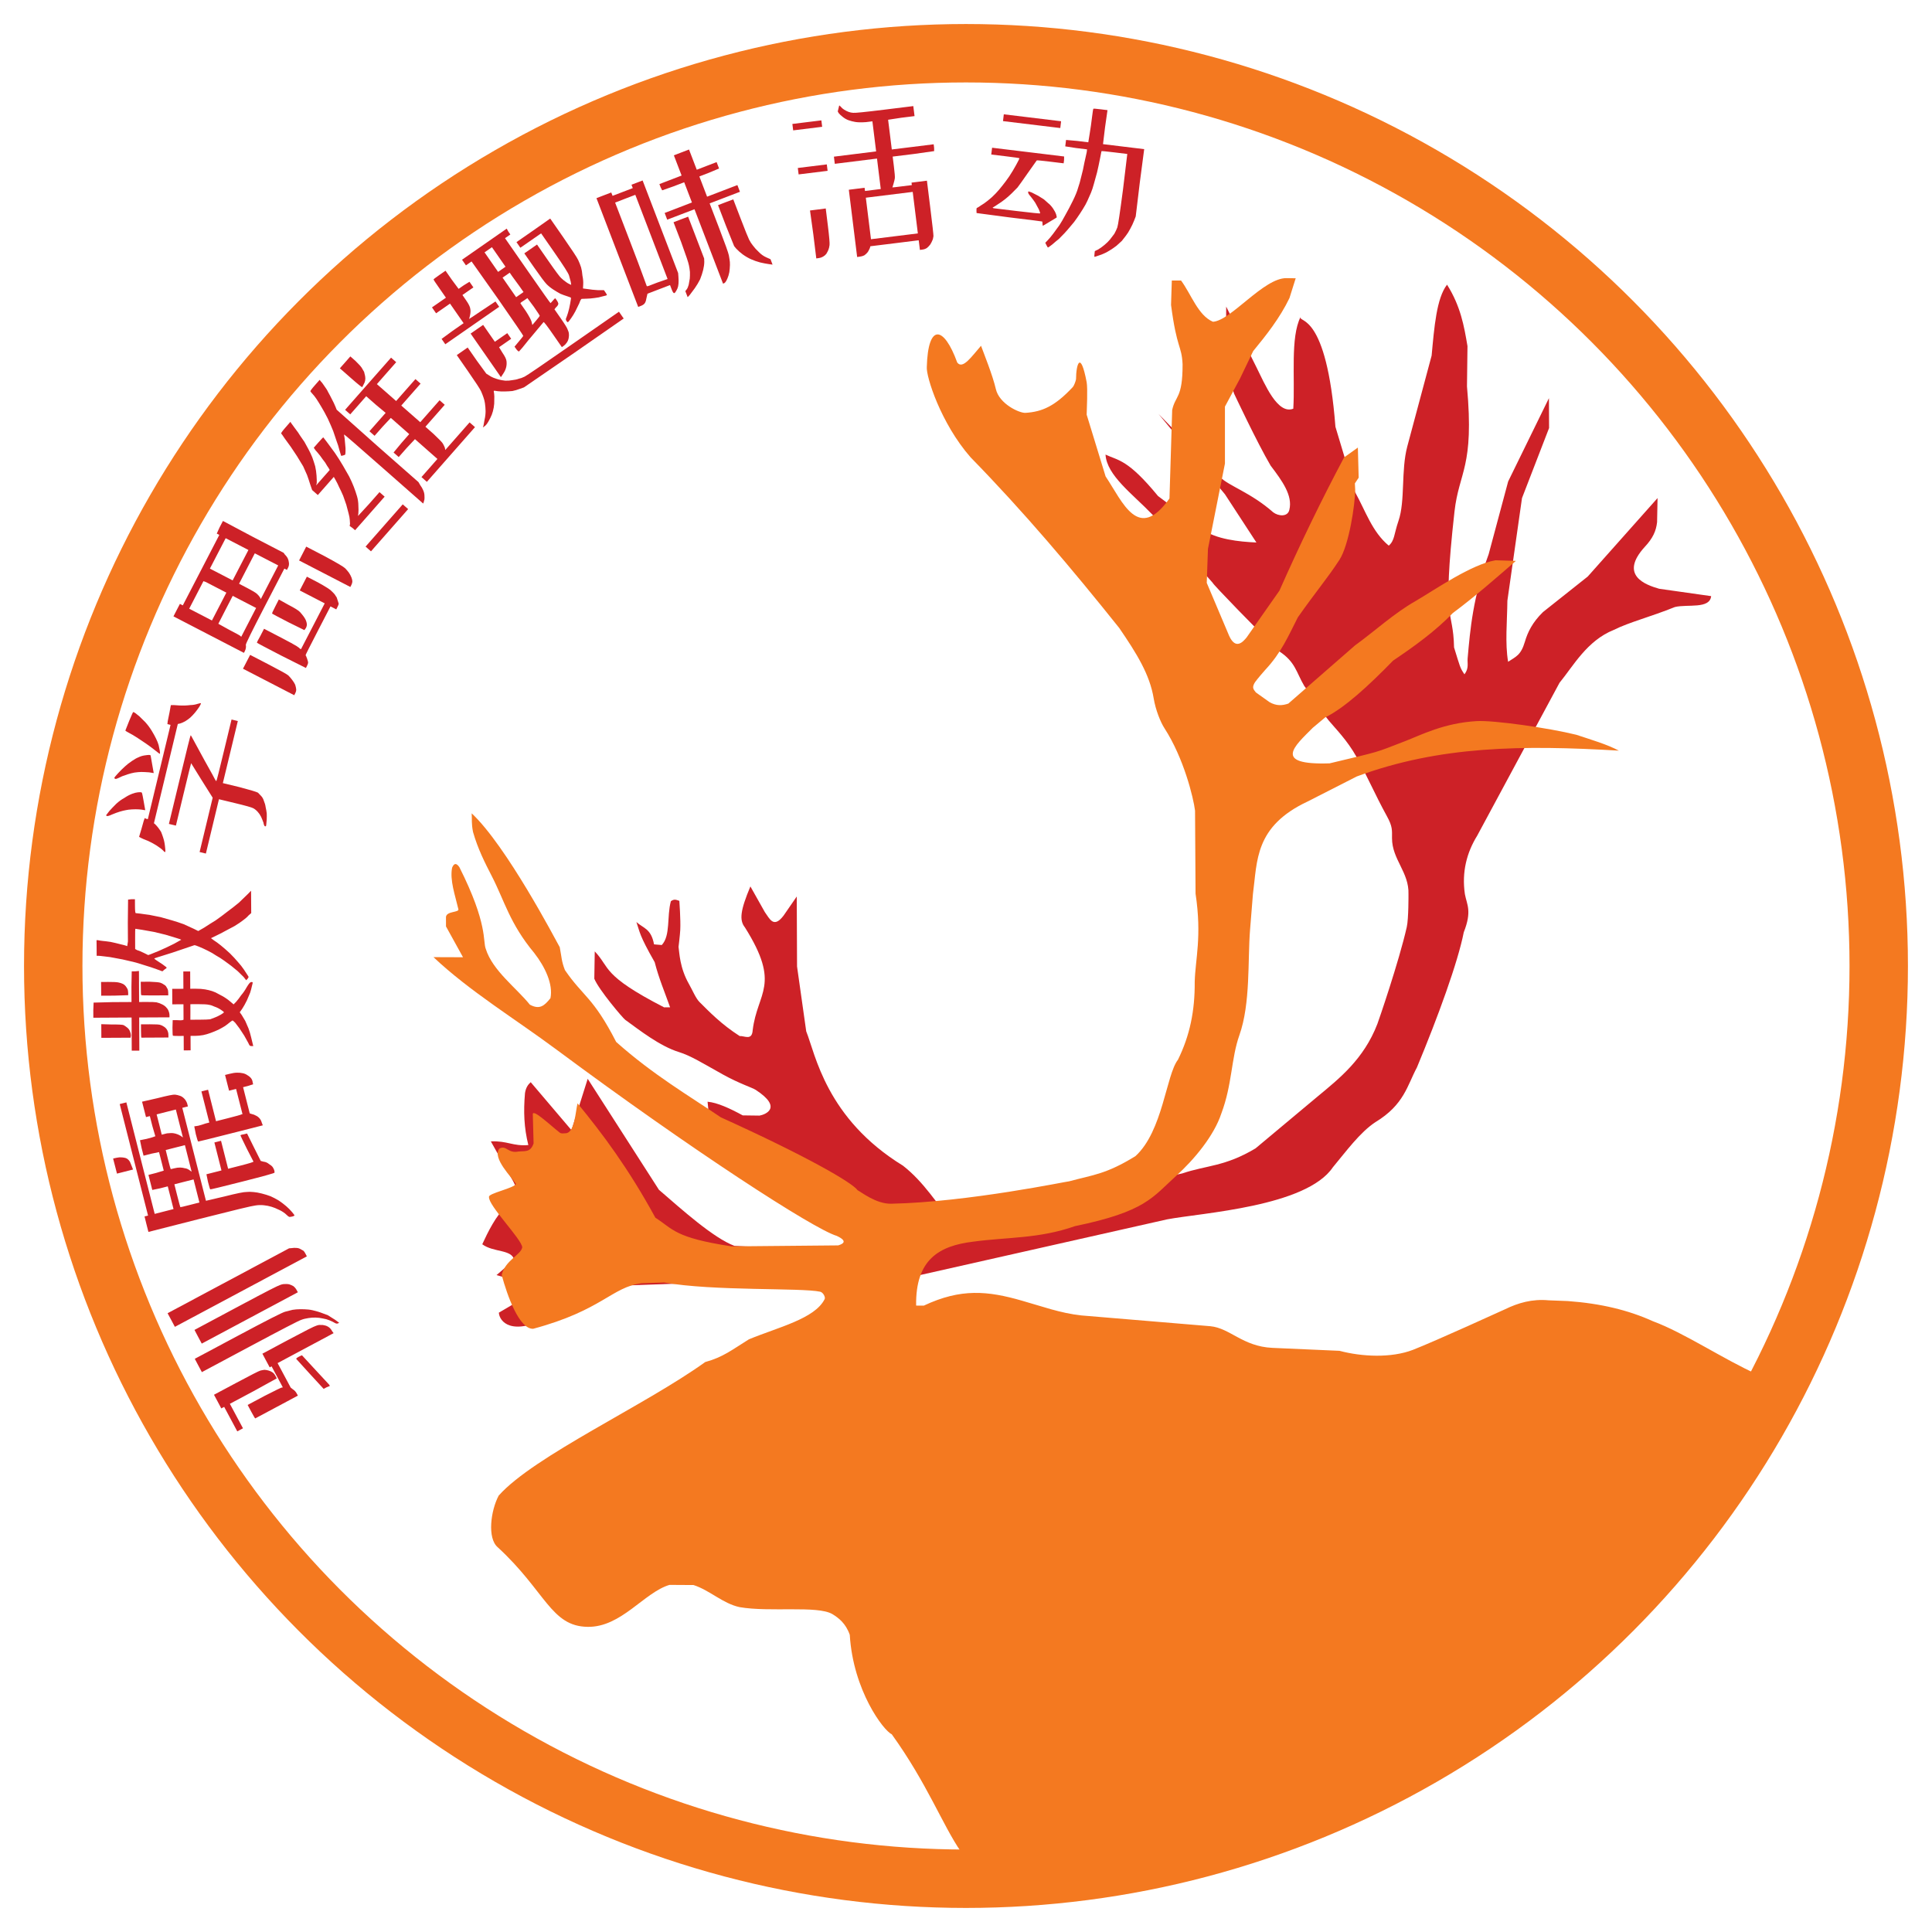
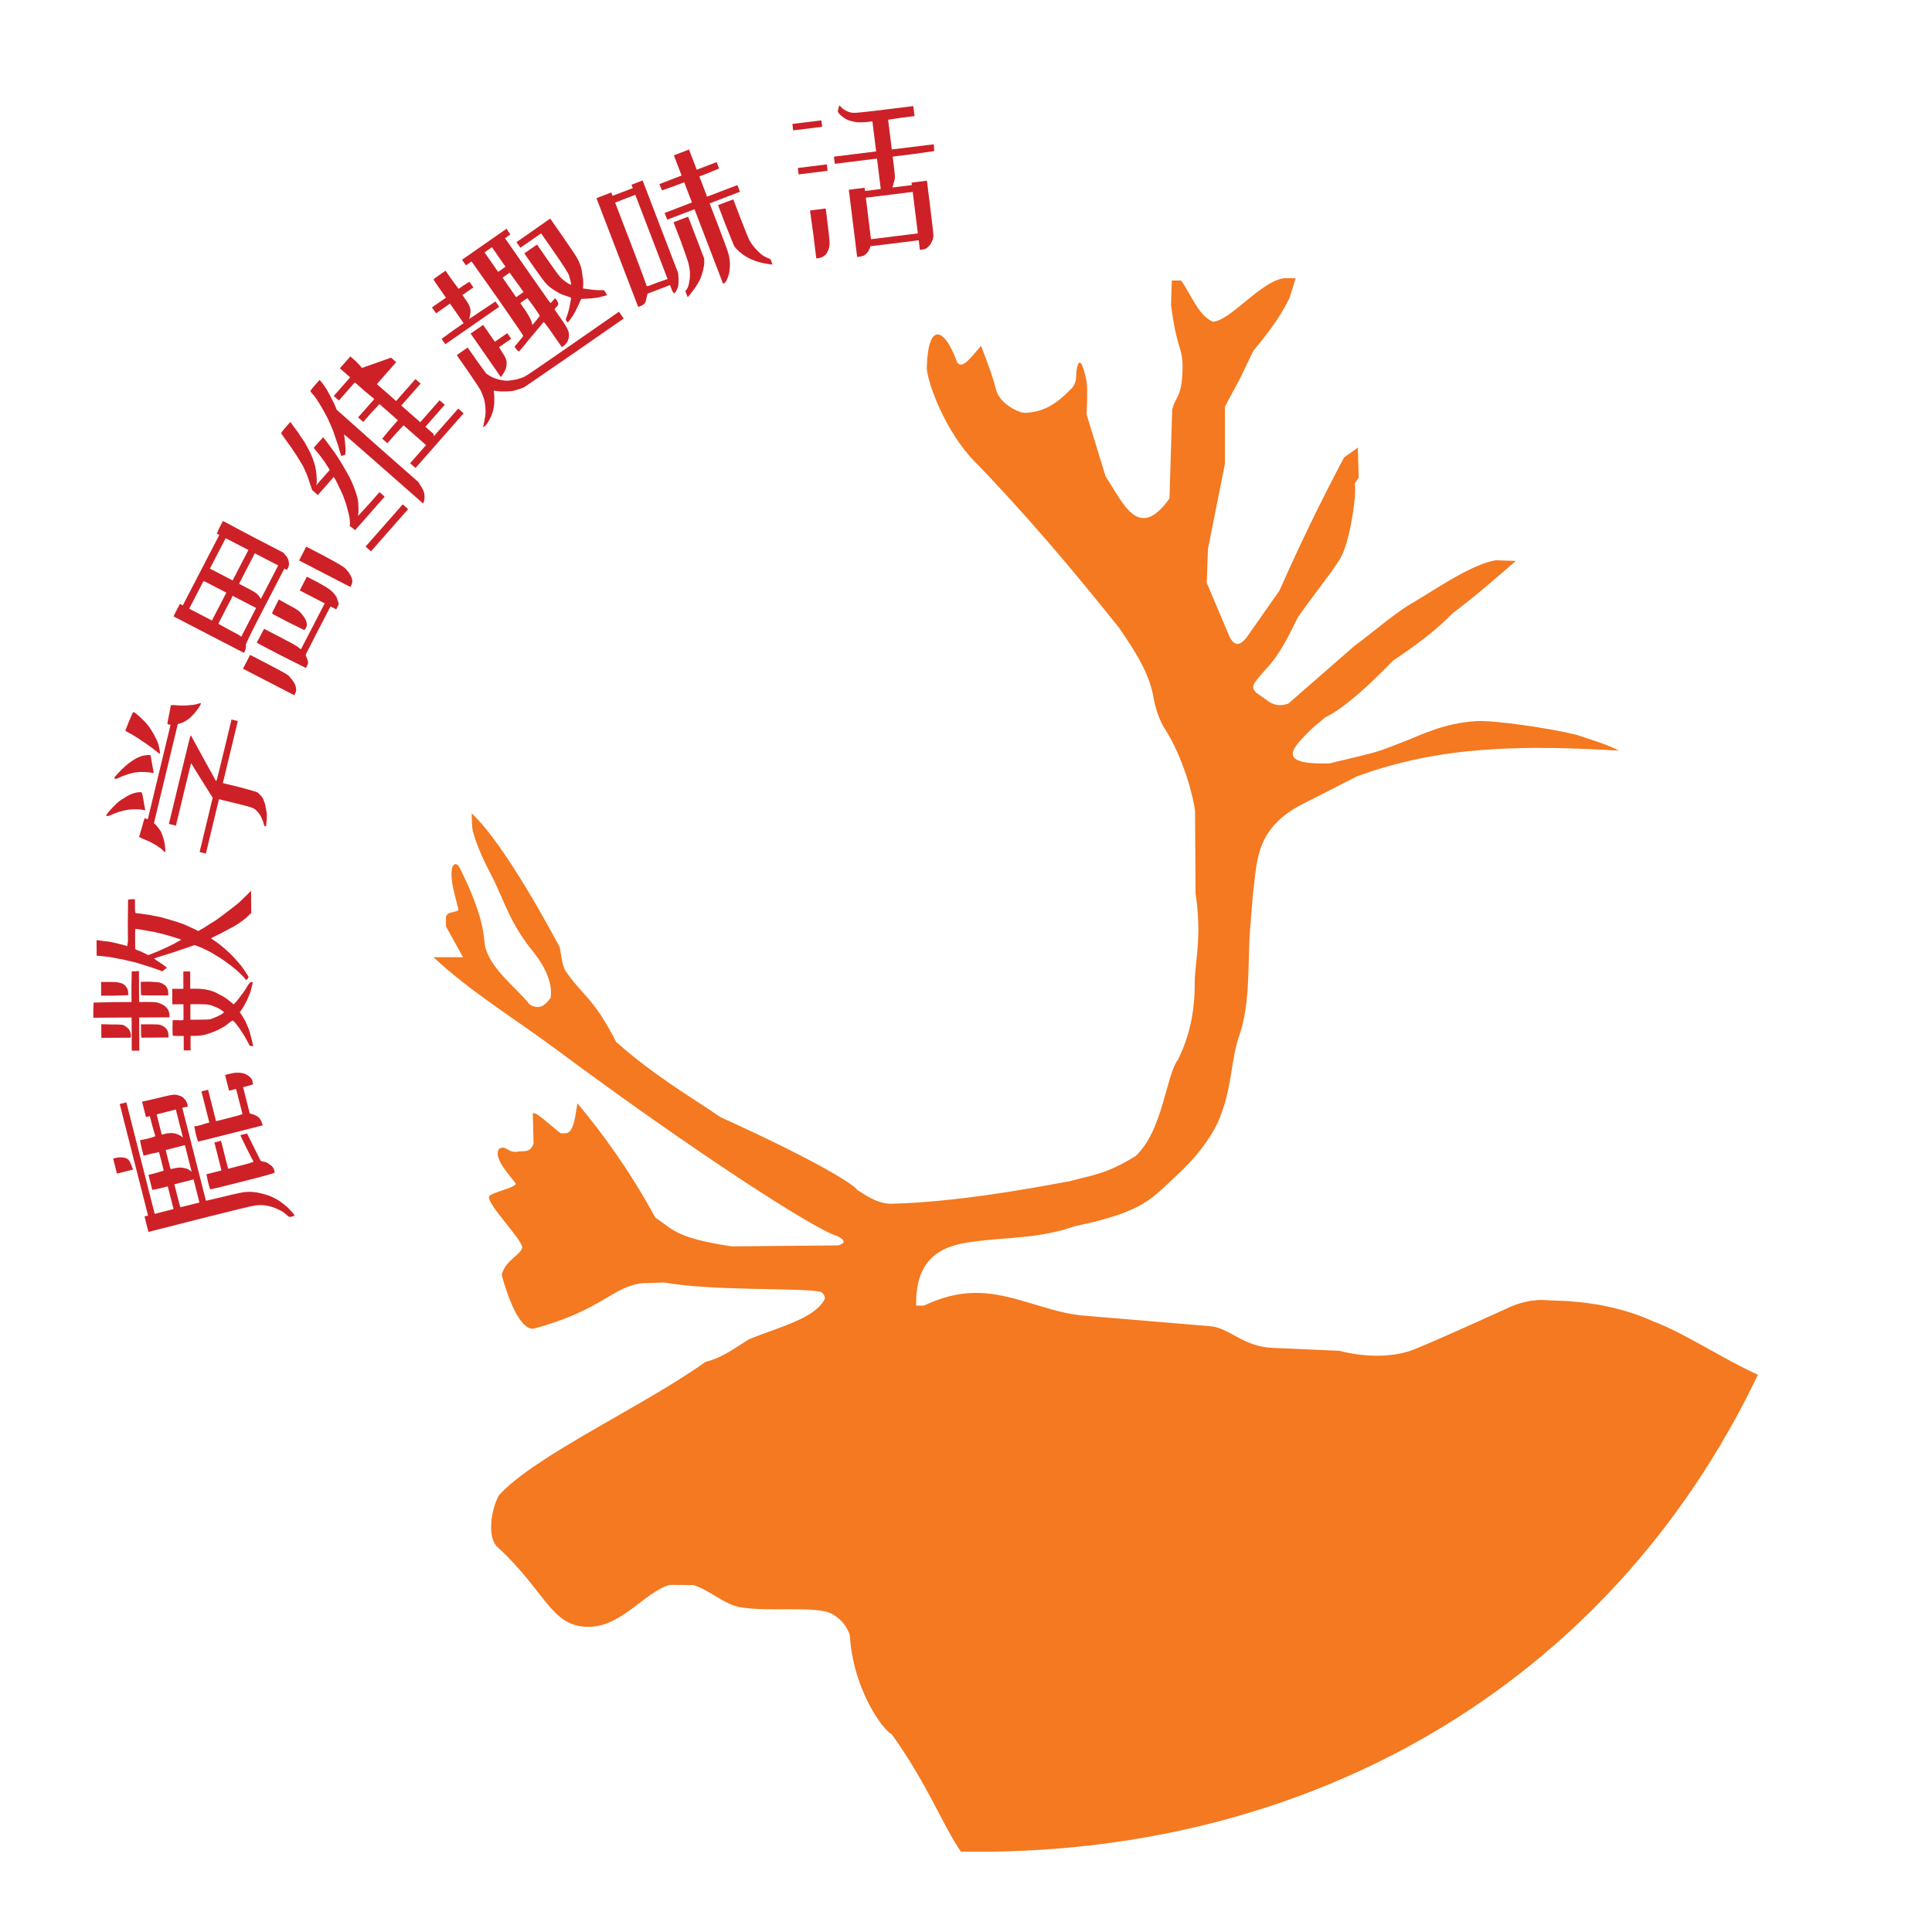
<svg xmlns="http://www.w3.org/2000/svg" xmlns:ns1="http://www.inkscape.org/namespaces/inkscape" xmlns:ns2="http://sodipodi.sourceforge.net/DTD/sodipodi-0.dtd" width="200" height="200" viewBox="0 0 52.917 52.917" version="1.1" id="svg8" ns1:version="1.0.2 (e86c870879, 2021-01-15)" ns2:docname="logo_cn.svg">
  <defs id="defs2">
    <ns1:path-effect effect="bend_path" id="path-effect986" is_visible="true" lpeversion="1" bendpath="M 30.441,50.343 C 21.56,35.127 34.849,16.63 52.238,18.166" prop_scale="1" scale_y_rel="false" vertical="false" hide_knot="false" bendpath-nodetypes="cc" />
  </defs>
  <ns2:namedview id="base" pagecolor="#ffffff" bordercolor="#666666" borderopacity="1.0" ns1:pageopacity="0.0" ns1:pageshadow="2" ns1:zoom="2.8284271" ns1:cx="99.509204" ns1:cy="89.202072" ns1:document-units="mm" ns1:current-layer="layer1" ns1:document-rotation="0" showgrid="true" ns1:window-width="1440" ns1:window-height="856" ns1:window-x="0" ns1:window-y="0" ns1:window-maximized="1" ns1:pagecheckerboard="true" showborder="true" borderlayer="false" fit-margin-top="0" fit-margin-left="0" fit-margin-right="0" fit-margin-bottom="0" units="px" />
  <g ns1:label="Layer 1" ns1:groupmode="layer" id="layer1" style="display:inline" transform="translate(-24.2,-24.2)">
-     <circle style="fill:none;stroke:#f47920;stroke-width:1.6;stroke-linecap:butt;stroke-linejoin:miter;stroke-miterlimit:4;stroke-dasharray:none;stroke-opacity:1" id="path18" r="25" cy="50.658" cx="50.658" ns1:label="ring" />
-     <path style="fill:#cd2127;fill-opacity:1;stroke:none;stroke-width:0.05;stroke-linecap:butt;stroke-linejoin:miter;stroke-miterlimit:4;stroke-dasharray:none;stroke-opacity:1" d="m 49.314,59.143 6.853,-1.545 c 0.943,-0.179 3.811,-0.344 4.541,-1.428 0.35,-0.419 0.739,-0.955 1.163,-1.234 0.79,-0.478 0.874,-1.008 1.139,-1.501 0.58,-1.393 1.12,-2.876 1.282,-3.7 0.23,-0.583 0.085,-0.754 0.031,-1.044 -0.09,-0.606 0.052,-1.142 0.337,-1.602 l 2.255,-4.188 c 0.375,-0.456 0.75,-1.153 1.486,-1.448 0.427,-0.213 1.003,-0.356 1.675,-0.627 0.349,-0.083 0.953,0.062 0.992,-0.298 l -1.424,-0.202 c -0.378,-0.108 -1.1,-0.368 -0.398,-1.143 0.227,-0.241 0.314,-0.44 0.341,-0.681 l 0.013,-0.66 -1.912,2.149 -1.227,0.974 c -0.289,0.283 -0.418,0.55 -0.495,0.813 -0.109,0.371 -0.246,0.406 -0.459,0.548 -0.088,-0.507 -0.026,-1.103 -0.02,-1.674 l 0.4,-2.809 0.742,-1.92 -0.004,-0.818 -1.117,2.282 -0.534,1.992 c -0.432,1.183 -0.505,2.051 -0.576,2.852 -0.012,0.14 0.041,0.269 -0.087,0.439 -0.125,-0.185 -0.117,-0.196 -0.285,-0.738 -0.023,-1.093 -0.339,-0.575 0.012,-3.721 0.125,-1.105 0.545,-1.203 0.342,-3.428 l 0.014,-1.102 c -0.092,-0.546 -0.187,-1.093 -0.56,-1.684 -0.288,0.37 -0.35,1.165 -0.422,1.942 l -0.666,2.486 c -0.177,0.662 -0.053,1.492 -0.242,2.042 -0.128,0.375 -0.102,0.534 -0.266,0.678 -0.457,-0.378 -0.639,-0.958 -0.923,-1.466 l -0.538,-1.79 c -0.246,-3.166 -1.015,-2.837 -0.955,-3.008 -0.283,0.565 -0.148,1.655 -0.199,2.513 -0.431,0.17 -0.779,-0.673 -1.003,-1.122 l -0.835,-1.675 c -9.84e-4,0.766 -0.041,1.668 0.217,2.385 0,0 0.626,1.336 1,1.971 0.321,0.423 0.609,0.821 0.513,1.211 -0.044,0.202 -0.302,0.175 -0.442,0.068 -0.618,-0.544 -1.215,-0.72 -1.456,-0.965 l -1.686,-1.73 1.82,2.201 0.862,1.321 c -0.471,-0.021 -1.114,-0.086 -1.489,-0.367 l -1.206,-0.906 c -0.83,-1.01 -1.085,-0.968 -1.438,-1.135 0.035,0.574 0.745,1.081 1.287,1.647 l 1.646,1.862 c -0.012,0.024 1.251,1.326 1.824,1.879 0.447,0.293 0.465,0.574 0.686,0.948 0.229,0.305 0.437,0.663 0.679,0.957 0.167,0.202 0.498,0.53 0.752,0.986 0.297,0.531 0.503,1.025 0.833,1.625 0.159,0.288 0.14,0.386 0.14,0.604 0.001,0.584 0.472,0.933 0.451,1.534 0,0 0.005,0.67 -0.047,0.899 -0.214,0.949 -0.778,2.585 -0.804,2.651 -0.374,0.971 -1.045,1.498 -1.643,1.994 l -1.694,1.416 c -0.839,0.503 -1.341,0.461 -2.008,0.687 L 50.309,57.71 C 49.859,57.168 49.506,56.576 48.934,56.129 46.827,54.835 46.533,53.071 46.282,52.447 l -0.251,-1.775 -0.008,-1.917 -0.361,0.523 c -0.275,0.362 -0.381,0.084 -0.513,-0.095 l -0.396,-0.704 c -0.275,0.656 -0.309,0.924 -0.15,1.122 0.998,1.587 0.34,1.765 0.213,2.815 -0.019,0.294 -0.222,0.153 -0.357,0.161 -0.504,-0.324 -0.827,-0.66 -1.1,-0.932 -0.102,-0.101 -0.194,-0.327 -0.288,-0.492 -0.256,-0.448 -0.262,-0.865 -0.286,-1.018 0,0 0.04,-0.328 0.047,-0.463 0.014,-0.286 -0.025,-0.798 -0.025,-0.798 -0.07,-0.019 -0.131,-0.066 -0.232,0.01 -0.115,0.427 -0.005,0.937 -0.249,1.2 l -0.212,-0.018 c -0.081,-0.434 -0.288,-0.436 -0.483,-0.612 0.096,0.279 0.074,0.353 0.501,1.1 0.111,0.438 0.282,0.839 0.422,1.236 l -0.164,10e-4 C 40.666,50.904 40.92,50.708 40.49,50.258 l -0.012,0.749 c 0.126,0.308 0.784,1.081 0.846,1.125 0.397,0.287 0.947,0.721 1.47,0.883 0.332,0.103 0.646,0.304 1.206,0.615 0.457,0.253 0.798,0.357 0.898,0.421 0.754,0.491 0.261,0.678 0.105,0.705 l -0.46,-0.006 C 44.199,54.562 43.848,54.399 43.58,54.376 l 0.033,0.329 4.612,3.815 -3.91,-0.196 c -0.581,-0.221 -1.42,-0.978 -2.067,-1.536 l -1.951,-3.04 -0.444,1.407 -1.117,-1.314 c -0.075,0.066 -0.136,0.154 -0.157,0.303 -0.043,0.5 -0.027,0.94 0.092,1.419 -0.427,0.036 -0.568,-0.12 -1.027,-0.101 l 0.616,1.1 c 0.119,0.232 0.145,0.381 0.168,0.472 -0.102,0.074 -0.211,0.101 -0.364,0.22 -0.269,0.21 -0.509,0.71 -0.655,1.026 0.307,0.229 0.807,0.133 0.875,0.428 l -0.484,0.416 0.881,0.259 c 0.221,0.108 0.153,0.175 0.09,0.238 l -0.907,0.532 c 0.003,0.158 0.218,0.645 1.229,0.199 l 2.129,-0.938 1.807,-0.066 z" id="path3045" ns2:nodetypes="ccccccccccccccccccscccccccscccccccsscccccscscccscccsccccccsssscssccccccccccccccssssccccccccccsssccccccccccccccccsccccccsccc" ns1:label="red-caribou" />
    <path style="fill:#f47920;fill-opacity:1;stroke:none;stroke-width:0.05;stroke-linecap:butt;stroke-linejoin:miter;stroke-miterlimit:4;stroke-dasharray:none;stroke-opacity:0.503" d="m 72.35,61.851 c -4.092,8.568 -12.372,13.226 -21.832,13.064 -0.498,-0.72 -0.922,-1.865 -1.894,-3.215 -0.22,-0.094 -1.057,-1.196 -1.149,-2.722 -0.108,-0.313 -0.305,-0.464 -0.478,-0.569 -0.414,-0.24 -1.712,-0.046 -2.541,-0.19 -0.459,-0.099 -0.812,-0.46 -1.26,-0.605 l -0.659,-0.004 c -0.694,0.205 -1.32,1.164 -2.241,1.149 -1.008,-0.013 -1.15,-0.973 -2.465,-2.181 -0.289,-0.249 -0.19,-1.005 0.028,-1.414 0.966,-1.085 4.002,-2.467 5.657,-3.658 0.489,-0.133 0.737,-0.337 1.196,-0.622 0.799,-0.331 1.806,-0.563 2.074,-1.1 0.03,-0.05 -0.039,-0.186 -0.121,-0.204 -0.512,-0.113 -2.93,-0.012 -4.276,-0.253 l -0.612,0.02 c -0.824,0.106 -1.083,0.741 -2.973,1.248 -0.382,0.015 -0.71,-0.906 -0.863,-1.473 0.093,-0.403 0.526,-0.549 0.563,-0.757 -0.007,-0.217 -0.941,-1.156 -0.91,-1.382 -0.03,-0.096 0.707,-0.244 0.736,-0.358 -0.106,-0.171 -0.656,-0.708 -0.454,-0.964 0.196,-0.108 0.229,0.138 0.524,0.079 0.171,-0.02 0.328,0.034 0.415,-0.222 l -0.021,-0.779 c -0.03,-0.202 0.43,0.24 0.732,0.479 0.049,0.039 0.088,0.024 0.155,0.022 0.263,0.004 0.279,-0.588 0.338,-0.819 0.682,0.829 1.388,1.77 2.132,3.132 0.491,0.312 0.515,0.546 2.09,0.785 l 2.917,-0.027 c 0.141,-0.042 0.266,-0.118 -0.039,-0.26 -0.633,-0.187 -3.984,-2.359 -7.679,-5.104 -1.123,-0.835 -2.379,-1.598 -3.367,-2.531 l 0.809,0.003 -0.466,-0.844 -8.13e-4,-0.259 c 0.014,-0.17 0.389,-0.115 0.337,-0.224 -0.085,-0.368 -0.236,-0.782 -0.169,-1.126 0.061,-0.146 0.129,-0.116 0.2,-0.013 0.786,1.562 0.638,2.029 0.722,2.236 0.184,0.594 0.844,1.075 1.208,1.529 0.266,0.143 0.395,0.034 0.564,-0.178 0.077,-0.384 -0.148,-0.856 -0.443,-1.236 -0.676,-0.813 -0.814,-1.428 -1.165,-2.109 -0.183,-0.355 -0.381,-0.743 -0.513,-1.208 -0.047,-0.233 -0.025,-0.34 -0.037,-0.51 0.95,0.887 2.294,3.455 2.412,3.666 0.054,0.276 0.045,0.378 0.142,0.627 0.494,0.725 0.774,0.737 1.404,1.969 1.023,0.91 2.014,1.485 2.865,2.064 2.351,1.064 3.607,1.792 3.747,1.997 0.094,0.045 0.506,0.378 0.919,0.37 2.118,-0.044 4.875,-0.626 4.876,-0.614 0.661,-0.178 1.013,-0.195 1.815,-0.689 0.752,-0.684 0.841,-2.23 1.165,-2.641 0.324,-0.66 0.465,-1.335 0.459,-2.132 0.015,-0.62 0.201,-1.235 0.023,-2.417 l -0.014,-2.274 c -0.045,-0.357 -0.307,-1.437 -0.839,-2.259 -0.108,-0.168 -0.241,-0.499 -0.293,-0.811 -0.108,-0.659 -0.464,-1.23 -0.944,-1.932 -1.292,-1.618 -2.622,-3.192 -4.072,-4.675 -0.819,-0.935 -1.221,-2.218 -1.199,-2.474 0.032,-1.205 0.467,-1.133 0.833,-0.123 0.149,0.199 0.393,-0.162 0.652,-0.458 0.075,0.205 0.322,0.817 0.405,1.182 0.093,0.412 0.649,0.666 0.814,0.655 0.45,-0.029 0.801,-0.177 1.296,-0.708 0.03,-0.032 0.078,-0.158 0.087,-0.212 0.003,-0.421 0.123,-0.805 0.291,0.079 0.032,0.169 0.004,0.757 6.69e-4,0.891 l 0.518,1.69 c 0.475,0.712 0.895,1.81 1.75,0.605 l 0.074,-2.421 c 0.083,-0.401 0.288,-0.312 0.285,-1.256 -0.026,-0.525 -0.157,-0.407 -0.316,-1.623 l 0.021,-0.669 0.253,-0.001 c 0.277,0.374 0.466,0.958 0.874,1.13 0.495,-0.03 1.388,-1.204 2.016,-1.195 l 0.25,0.004 -0.171,0.543 c -0.264,0.549 -0.642,1.024 -0.993,1.451 l -0.36,0.75 -0.414,0.771 v 1.561 l -0.465,2.336 -0.033,0.931 0.615,1.454 c 0.182,0.394 0.383,0.152 0.475,0.043 l 0.901,-1.285 c 0.562,-1.268 1.152,-2.486 1.771,-3.649 l 0.377,-0.269 0.022,0.825 -0.104,0.156 0.009,0.18 c -0.005,0.406 -0.169,1.509 -0.433,1.916 -0.334,0.513 -0.616,0.831 -1.137,1.571 -0.265,0.519 -0.453,0.97 -0.898,1.445 -0.069,0.074 -0.177,0.209 -0.209,0.246 -0.206,0.242 -0.09,0.293 -0.044,0.367 l 0.372,0.265 c 0.188,0.11 0.355,0.098 0.518,0.041 l 1.822,-1.59 c 0.548,-0.397 1.076,-0.886 1.657,-1.215 0.558,-0.327 1.529,-1.006 2.195,-1.12 l 0.558,0.017 c -0.555,0.478 -1.094,0.957 -1.727,1.428 -0.475,0.493 -1.046,0.906 -1.636,1.303 -0.679,0.696 -1.325,1.292 -1.862,1.557 l -0.339,0.284 c -0.491,0.494 -1.118,1.024 0.462,0.973 1.448,-0.346 1.205,-0.276 2.057,-0.604 0.449,-0.173 1.07,-0.5 1.968,-0.553 0.473,-0.028 1.986,0.189 2.731,0.374 0.408,0.136 0.84,0.261 1.166,0.435 -2.63,-0.155 -4.907,-0.135 -7.18,0.708 l -1.34,0.683 c -1.463,0.684 -1.38,1.634 -1.502,2.535 l -0.079,0.981 c -0.067,0.83 0.017,2.013 -0.292,2.886 -0.229,0.646 -0.194,1.346 -0.494,2.144 -0.201,0.612 -0.746,1.265 -1.239,1.711 -0.65,0.588 -0.836,0.976 -2.771,1.376 -0.984,0.347 -1.858,0.298 -2.787,0.425 -0.934,0.113 -1.582,0.488 -1.563,1.751 l 0.211,6.37e-4 c 1.014,-0.477 1.75,-0.406 2.691,-0.134 0.534,0.15 1.046,0.341 1.625,0.403 l 3.531,0.295 c 0.539,0.051 0.886,0.554 1.695,0.593 l 1.843,0.081 c 0.613,0.163 1.42,0.203 2.015,-0.028 0.595,-0.231 2.515,-1.108 2.515,-1.108 0.359,-0.175 0.745,-0.29 1.2,-0.247 l 0.522,0.02 c 0.911,0.066 1.669,0.252 2.331,0.552 0.864,0.32 1.931,1.042 2.878,1.466 z" id="path1047" ns2:nodetypes="cccscccccccccscssscccccssccccccsccccccscccccccccccsccccccsscccccccccccccccccccccccccccccccccccccccscssccccccccccccssccccssscsccccccccczccccc" ns1:label="orange-caribou" />
    <path id="path18-0" style="display:inline;fill:none;fill-opacity:1;stroke:none;stroke-width:0.16;stroke-linecap:butt;stroke-linejoin:miter;stroke-miterlimit:4;stroke-dasharray:none;stroke-opacity:0.444" ns1:label="curve-text-align" d="M 55.292,31.256 A 19.948,19.948 0 0 1 70.06,55.292 19.948,19.948 0 0 1 46.024,70.06 19.948,19.948 0 0 1 31.256,46.024 19.948,19.948 0 0 1 55.292,31.256 Z" />
    <g aria-label="驯鹿数学思维趣味活动" transform="translate(0.004,0.006)" id="text3049" style="font-size:4.939px;letter-spacing:-0.225px;word-spacing:0.397px;display:inline;fill:#cd2127;fill-opacity:1;stroke:none;stroke-width:0.353;stroke-linecap:butt;stroke-linejoin:miter;stroke-miterlimit:4;stroke-dasharray:none;stroke-opacity:1" ns1:label="curve-text">
-       <path d="m 28.786,60.163 1.664,-0.889 1.664,-0.889 0.075,-0.006 q 0.062,-0.011 0.132,-0.004 0.058,0.003 0.107,0.032 0.049,0.03 0.081,0.046 0.023,0.021 0.055,0.082 l 0.037,0.07 -1.812,0.968 -1.803,0.963 -0.102,-0.192 z m 1.271,2.233 0.601,-0.321 q 0.61,-0.326 0.669,-0.341 0.059,-0.015 0.112,-0.021 0.058,0.003 0.111,0.019 0.067,0.02 0.103,0.046 0.049,0.03 0.087,0.099 l 0.037,0.07 -0.64,0.353 -0.645,0.344 0.182,0.34 0.177,0.331 -0.078,0.042 -0.078,0.042 -0.177,-0.331 -0.182,-0.34 -0.044,0.023 -0.035,0.019 -0.102,-0.192 z m -0.526,-0.985 1.185,-0.633 q 1.194,-0.638 1.295,-0.658 0.119,-0.03 0.198,-0.05 0.092,-0.016 0.209,-0.017 0.117,-9.52e-4 0.223,0.009 0.106,0.01 0.267,0.059 0.067,0.02 0.145,0.051 0.078,0.031 0.118,0.043 0.103,0.068 0.202,0.127 0.108,0.077 0.113,0.085 -0.009,0.005 -0.042,0.017 -0.033,0.012 -0.082,-0.018 -0.049,-0.03 -0.137,-0.067 -0.087,-0.037 -0.185,-0.052 -0.102,-0.024 -0.204,-0.025 -0.102,-0.002 -0.194,0.014 -0.114,0.016 -0.198,0.05 -0.088,0.024 -1.403,0.727 l -1.316,0.703 -0.098,-0.183 z m -0.008,-0.791 1.141,-0.61 q 0.688,-0.368 0.926,-0.489 0.238,-0.121 0.277,-0.131 0.074,-0.029 0.132,-0.026 0.053,-0.006 0.115,0.006 0.053,0.016 0.116,0.05 0.059,0.047 0.091,0.108 l 0.033,0.061 -1.316,0.703 -1.316,0.703 -0.098,-0.183 z m 1.456,2.055 0.453,-0.242 q 0.449,-0.229 0.48,-0.234 l 0.031,-0.005 -0.154,-0.288 -0.154,-0.288 -0.026,0.014 -0.026,0.014 -0.098,-0.183 -0.102,-0.192 0.706,-0.377 q 0.697,-0.372 0.767,-0.388 0.074,-0.029 0.123,-0.021 0.053,-0.006 0.106,0.01 0.062,0.012 0.116,0.05 0.054,0.038 0.091,0.108 l 0.041,0.056 -0.767,0.41 -0.767,0.41 0.182,0.34 0.177,0.331 0.059,0.047 q 0.067,0.042 0.105,0.112 l 0.033,0.061 -0.584,0.312 q -0.575,0.307 -0.584,0.312 -0.013,-0.004 -0.111,-0.187 z m 1.331,-1.26 q -0.009,-0.017 0.073,-0.062 0.083,-0.044 0.087,-0.035 0.005,0.009 0.36,0.39 0.355,0.382 0.382,0.412 l 0.019,0.035 -0.083,0.033 -0.087,0.047 -0.373,-0.405 Q 32.316,61.424 32.311,61.415 Z" style="font-style:normal;font-variant:normal;font-weight:bold;font-stretch:normal;font-size:4.939px;font-family:'ZCOOL XiaoWei';-inkscape-font-specification:'ZCOOL XiaoWei Bold';text-align:end;baseline-shift:baseline;text-anchor:end;fill:#cd2127;fill-opacity:1;stroke:none;stroke-width:0.353;stroke-miterlimit:4;stroke-dasharray:none;stroke-opacity:1" id="path1465" />
      <path d="m 27.294,55.927 0.048,-0.012 q 0.048,-0.012 0.127,-0.022 0.081,-3.11e-4 0.125,0.009 0.053,0.007 0.09,0.033 0.037,0.026 0.071,0.079 0.024,0.055 0.056,0.139 l 0.029,0.074 -0.22,0.056 -0.22,0.056 -0.054,-0.211 z m 0.861,1.585 0.048,-0.012 0.048,-0.012 -0.387,-1.522 -0.389,-1.532 0.086,-0.022 0.096,-0.024 0.389,1.532 0.387,1.522 0.258,-0.066 0.258,-0.066 -0.08,-0.316 -0.078,-0.306 -0.211,0.054 -0.213,0.044 -0.051,-0.201 -0.054,-0.211 0.211,-0.054 0.208,-0.063 -0.063,-0.249 -0.066,-0.258 -0.213,0.044 -0.211,0.054 -0.054,-0.211 -0.044,-0.213 0.184,-0.037 q 0.191,-0.049 0.208,-0.063 l 0.029,-0.007 -0.08,-0.275 -0.071,-0.278 -0.048,0.012 -0.057,0.015 -0.054,-0.211 -0.054,-0.211 0.424,-0.097 q 0.412,-0.105 0.48,-0.096 0.068,0.008 0.135,0.032 0.055,0.017 0.109,0.069 0.054,0.052 0.086,0.136 l 0.022,0.086 -0.077,0.019 -0.077,0.019 0.324,1.273 0.324,1.273 0.51,-0.119 q 0.498,-0.126 0.601,-0.122 0.079,-0.01 0.194,0.002 0.093,0.007 0.224,0.04 0.131,0.033 0.243,0.076 0.103,0.045 0.223,0.117 0.11,0.074 0.202,0.153 0.091,0.079 0.158,0.159 0.066,0.08 0.069,0.09 0.005,0.019 -0.067,0.037 -0.072,0.018 -0.086,0.002 -0.01,0.002 -0.103,-0.086 -0.089,-0.069 -0.18,-0.107 -0.094,-0.048 -0.193,-0.078 -0.1,-0.031 -0.215,-0.042 -0.115,-0.012 -0.232,0.008 -0.11,0.008 -1.517,0.365 l -1.407,0.358 -0.054,-0.211 z M 29.052,56.948 q 0.078,0.306 0.084,0.31 0.006,0.004 0.264,-0.062 l 0.258,-0.066 -0.08,-0.316 -0.08,-0.316 -0.268,0.068 -0.258,0.066 z m -0.253,-0.996 q 0.066,0.258 0.072,0.262 0.006,0.004 0.097,-0.02 0.091,-0.023 0.163,-0.021 0.072,0.002 0.127,0.019 0.062,0.005 0.125,0.05 l 0.062,0.045 -0.092,-0.364 -0.092,-0.364 -0.268,0.068 -0.258,0.066 z m -0.173,-0.68 0.048,-0.012 q 0.048,-0.012 0.096,-0.024 0.041,-1.55e-4 0.11,-0.008 0.05,-0.003 0.121,0.015 0.071,0.018 0.143,0.061 l 0.062,0.045 -0.097,-0.383 -0.097,-0.383 -0.268,0.068 -0.258,0.066 0.071,0.278 z m 1.224,1.085 0.201,-0.051 0.211,-0.054 -0.097,-0.383 -0.097,-0.383 0.086,-0.022 0.096,-0.024 0.097,0.383 0.097,0.383 0.345,-0.088 q 0.354,-0.09 0.349,-0.109 -0.002,-0.01 -0.181,-0.351 -0.169,-0.344 -0.174,-0.363 -0.005,-0.019 0.084,-0.031 l 0.096,-0.024 0.188,0.38 0.186,0.371 0.077,0.021 q 0.084,0.009 0.149,0.064 0.072,0.043 0.103,0.086 0.034,0.053 0.043,0.091 0.01,0.038 0.005,0.06 0.005,0.019 -0.876,0.243 -0.871,0.221 -0.883,0.214 -0.012,-0.007 -0.063,-0.208 z m -0.333,-1.312 0.108,-0.017 q 0.096,-0.024 0.199,-0.061 l 0.105,-0.027 -0.109,-0.431 -0.107,-0.421 0.086,-0.022 0.096,-0.024 0.109,0.431 0.109,0.431 0.335,-0.085 q 0.335,-0.085 0.361,-0.102 l 0.029,-0.007 -0.088,-0.345 -0.088,-0.345 -0.096,0.024 -0.096,0.024 -0.054,-0.211 -0.056,-0.22 0.115,-0.029 q 0.124,-0.032 0.211,-0.033 0.086,-0.002 0.151,0.013 0.074,0.012 0.137,0.057 0.072,0.043 0.105,0.091 0.033,0.048 0.038,0.108 l 0.012,0.048 -0.141,0.046 -0.134,0.034 0.092,0.364 0.09,0.354 0.055,0.017 q 0.065,0.014 0.113,0.043 0.058,0.026 0.101,0.076 0.043,0.05 0.06,0.117 l 0.029,0.074 -0.881,0.224 q -0.871,0.221 -0.887,0.22 -0.016,-0.001 -0.067,-0.202 z" style="font-style:normal;font-variant:normal;font-weight:bold;font-stretch:normal;font-size:4.939px;font-family:'ZCOOL XiaoWei';-inkscape-font-specification:'ZCOOL XiaoWei Bold';text-align:end;baseline-shift:baseline;text-anchor:end;fill:#cd2127;fill-opacity:1;stroke:none;stroke-width:0.353;stroke-miterlimit:4;stroke-dasharray:none;stroke-opacity:1" id="path1467" />
      <path d="m 26.76,51.655 0.514,-0.013 0.524,-0.003 -0.002,-0.415 0.008,-0.425 0.099,-5.11e-4 0.099,-0.01 0.002,0.425 0.002,0.425 0.207,-0.001 q 0.198,-0.001 0.267,0.009 0.079,0.019 0.139,0.049 0.069,0.029 0.119,0.078 0.05,0.049 0.07,0.098 0.03,0.069 0.03,0.128 l 3.07e-4,0.059 -0.415,0.002 -0.415,0.002 0.002,0.454 0.002,0.454 -0.099,5.1e-4 -0.109,5.62e-4 -0.002,-0.454 -0.002,-0.454 -0.524,0.003 -0.524,0.003 -0.001,-0.207 z m 0.08,-1.709 0.04,-2.04e-4 q 0.04,0.01 0.119,0.019 0.099,0.009 0.227,0.028 0.138,0.029 0.287,0.068 0.04,0.01 0.079,0.019 0.04,0.01 0.064,0.019 0.025,0.01 0.025,0.01 l 0.019,-0.129 q -5.1e-4,-0.099 -0.003,-0.514 l 0.007,-0.632 0.089,-0.01 0.099,-5.1e-4 9.69e-4,0.188 q 9.7e-4,0.188 0.021,0.193 0.02,0.005 0.128,0.014 0.129,0.019 0.267,0.038 0.138,0.029 0.287,0.058 0.148,0.039 0.307,0.087 0.138,0.039 0.327,0.107 0.129,0.059 0.277,0.127 l 0.119,0.059 0.158,-0.09 q 0.167,-0.11 0.315,-0.199 0.157,-0.109 0.335,-0.249 0.069,-0.05 0.157,-0.119 0.089,-0.07 0.148,-0.119 0.138,-0.129 0.226,-0.218 l 0.108,-0.109 0.002,0.306 0.002,0.306 -0.069,0.06 q -0.059,0.069 -0.157,0.139 -0.089,0.07 -0.236,0.159 -0.167,0.09 -0.394,0.209 -0.246,0.12 -0.246,0.12 0.01,0.01 0.079,0.059 0.079,0.049 0.188,0.137 0.109,0.088 0.248,0.216 0.129,0.128 0.228,0.246 0.089,0.098 0.159,0.202 0.07,0.103 0.1,0.153 l 0.03,0.049 -0.029,0.05 -0.039,0.04 -0.07,-0.089 q -0.079,-0.079 -0.159,-0.157 -0.069,-0.059 -0.179,-0.147 -0.079,-0.059 -0.193,-0.142 -0.114,-0.083 -0.223,-0.142 -0.099,-0.069 -0.228,-0.132 -0.129,-0.064 -0.233,-0.107 -0.104,-0.044 -0.134,-0.044 -0.02,0.01 -0.325,0.11 -0.286,0.1 -0.523,0.171 -0.227,0.07 -0.247,0.08 -0.01,0.01 0.05,0.049 0.04,0.029 0.178,0.118 0.109,0.078 0.109,0.088 5.1e-5,0.01 -0.059,0.05 l -0.059,0.05 -0.158,-0.058 q -0.129,-0.049 -0.356,-0.117 -0.198,-0.068 -0.386,-0.107 -0.188,-0.048 -0.366,-0.077 -0.188,-0.039 -0.306,-0.048 -0.148,-0.019 -0.188,-0.019 l -0.04,2.04e-4 -0.001,-0.207 z m 1.058,0.241 0.05,0.029 q 0.069,0.019 0.188,0.078 l 0.119,0.059 0.059,-0.02 q 0.099,-0.04 0.246,-0.1 0.227,-0.1 0.404,-0.19 l 0.197,-0.11 q -0.01,-0.01 -0.139,-0.049 -0.099,-0.029 -0.287,-0.087 -0.148,-0.039 -0.316,-0.077 -0.158,-0.029 -0.326,-0.058 -0.168,-0.029 -0.188,-0.029 -0.01,5.1e-5 -0.008,0.277 z m -0.928,2.059 0.277,0.008 q 0.286,-0.002 0.336,0.018 0.05,0.029 0.099,0.069 0.05,0.039 0.075,0.103 0.025,0.064 0.025,0.113 l -0.01,0.059 -0.395,0.002 -0.405,0.002 -9.69e-4,-0.188 z m -0.006,-1.156 0.198,-0.001 q 0.198,-0.001 0.272,0.013 0.074,0.014 0.124,0.039 0.05,0.024 0.084,0.069 0.035,0.044 0.055,0.094 0.01,0.059 0.01,0.099 l 2.55e-4,0.049 -0.375,0.012 -0.365,0.002 -9.7e-4,-0.188 z m 1.093,1.16 0.247,-0.001 q 0.247,-0.001 0.287,0.018 0.04,0.01 0.099,0.049 0.059,0.039 0.089,0.098 0.03,0.059 0.03,0.128 l 3.57e-4,0.069 -0.365,0.002 q -0.365,0.002 -0.375,0.002 -0.01,-0.01 -0.011,-0.188 z m -0.006,-1.166 0.247,-0.001 q 0.237,0.009 0.292,0.028 0.054,0.019 0.094,0.049 0.04,0.02 0.06,0.049 0.02,0.03 0.04,0.069 0.02,0.039 0.02,0.109 l 3.57e-4,0.069 -0.365,0.002 q -0.365,0.002 -0.375,-0.008 -0.01,-0.01 -0.011,-0.188 z m 0.875,1.052 0.109,-5.62e-4 q 0.119,0.009 0.158,-8.17e-4 l 0.03,-0.01 -0.001,-0.217 -0.001,-0.207 -0.148,7.65e-4 -0.158,8.17e-4 -0.001,-0.217 -0.001,-0.207 0.158,-8.16e-4 0.148,-7.66e-4 -0.001,-0.237 -0.001,-0.237 0.099,-5.11e-4 0.089,-4.59e-4 0.001,0.237 0.001,0.237 0.148,-7.65e-4 q 0.148,-7.66e-4 0.257,0.018 0.109,0.019 0.198,0.048 0.089,0.029 0.188,0.088 0.119,0.059 0.188,0.108 0.059,0.039 0.139,0.108 l 0.069,0.059 0.069,-0.07 q 0.069,-0.079 0.137,-0.179 0.079,-0.089 0.157,-0.228 0.078,-0.129 0.113,-0.134 0.035,-0.005 0.044,0.005 0.01,0.01 -0.019,0.109 -0.019,0.089 -0.048,0.178 -0.029,0.069 -0.088,0.208 -0.068,0.139 -0.127,0.228 l -0.069,0.099 0.05,0.069 q 0.05,0.079 0.1,0.167 0.04,0.089 0.09,0.207 0.04,0.108 0.075,0.256 0.035,0.148 0.045,0.187 l 0.01,0.039 -0.049,2.55e-4 q -0.03,1.53e-4 -0.044,-0.01 -0.015,-0.01 -0.045,-0.079 -0.06,-0.108 -0.11,-0.197 -0.06,-0.089 -0.129,-0.197 -0.07,-0.089 -0.119,-0.157 -0.06,-0.059 -0.069,-0.059 -5.2e-5,-0.01 -0.079,0.05 -0.059,0.05 -0.128,0.099 -0.079,0.05 -0.177,0.1 -0.108,0.05 -0.217,0.09 -0.108,0.04 -0.207,0.06 -0.109,0.02 -0.217,0.021 l -0.128,6.63e-4 0.001,0.198 0.001,0.198 -0.089,4.59e-4 -0.099,5.11e-4 -0.001,-0.198 -0.001,-0.198 -0.148,7.65e-4 q -0.138,7.15e-4 -0.148,-0.009 -0.01,-0.01 -0.011,-0.217 z m 0.484,-0.012 0.237,-0.001 q 0.227,-0.001 0.306,-0.011 0.079,-0.03 0.143,-0.055 0.064,-0.025 0.153,-0.075 0.079,-0.05 0.079,-0.06 0.01,-0.01 -0.079,-0.069 -0.089,-0.059 -0.178,-0.088 -0.079,-0.039 -0.148,-0.049 -0.079,-0.019 -0.296,-0.018 l -0.217,0.001 0.001,0.217 z" style="font-style:normal;font-variant:normal;font-weight:bold;font-stretch:normal;font-size:4.939px;font-family:'ZCOOL XiaoWei';-inkscape-font-specification:'ZCOOL XiaoWei Bold';text-align:end;baseline-shift:baseline;text-anchor:end;fill:#cd2127;fill-opacity:1;stroke:none;stroke-width:0.353;stroke-miterlimit:4;stroke-dasharray:none;stroke-opacity:1" id="path1469" />
      <path d="m 27.632,44.197 q 0.005,-0.019 0.103,-0.26 0.096,-0.231 0.108,-0.238 0.002,-0.01 0.055,0.023 0.043,0.031 0.111,0.088 0.058,0.055 0.164,0.161 0.104,0.116 0.177,0.236 0.073,0.119 0.12,0.217 0.048,0.098 0.07,0.174 0.02,0.086 0.033,0.16 0.01,0.084 7.02e-4,0.081 -0.002,0.01 -0.147,-0.107 -0.111,-0.088 -0.224,-0.166 -0.087,-0.062 -0.236,-0.158 -0.149,-0.097 -0.231,-0.137 -0.072,-0.038 -0.089,-0.052 -0.019,-0.005 -0.015,-0.024 z m -0.204,1.312 q -0.057,0.027 -0.08,0.016 -0.023,-0.011 -0.018,-0.03 0.005,-0.019 0.101,-0.123 0.096,-0.104 0.186,-0.184 0.078,-0.073 0.188,-0.148 0.11,-0.075 0.176,-0.1 0.081,-0.041 0.171,-0.055 0.09,-0.014 0.13,-0.014 l 0.038,0.009 0.043,0.244 0.043,0.244 -0.127,-0.02 q -0.12,-0.009 -0.211,-0.01 -0.081,7.02e-4 -0.187,0.016 -0.096,0.018 -0.184,0.047 -0.1,0.037 -0.155,0.054 -0.069,0.034 -0.115,0.054 z m -0.31,1.033 q -0.017,-0.014 -0.016,-0.019 0.001,-0.005 0.089,-0.116 0.083,-0.092 0.19,-0.198 0.105,-0.097 0.221,-0.16 0.098,-0.068 0.21,-0.112 0.1,-0.037 0.163,-0.042 0.062,-0.005 0.081,-7.02e-4 0.022,-0.005 0.033,0.033 0.011,0.038 0.041,0.208 0.043,0.244 0.043,0.244 -0.002,0.01 -0.046,-8.05e-4 -0.043,-0.01 -0.128,-0.016 -0.085,-0.005 -0.188,4.24e-4 -0.103,0.006 -0.168,0.021 -0.074,0.013 -0.167,0.041 -0.093,0.028 -0.217,0.08 -0.115,0.054 -0.141,0.037 z m 0.894,0.551 q 0.007,-0.029 0.054,-0.18 0.051,-0.171 0.067,-0.238 l 0.028,-0.075 0.036,0.019 0.048,0.012 0.31,-1.287 0.312,-1.296 -0.048,-0.012 -0.038,-0.009 0.009,-0.079 q 0.018,-0.077 0.051,-0.252 0.009,-0.038 0.016,-0.088 0.007,-0.049 0.013,-0.073 0.006,-0.024 0.006,-0.024 0.002,-0.01 0.031,-0.003 0.012,-0.007 0.201,0.008 0.161,0.008 0.297,-0.01 0.113,-0.003 0.201,-0.033 0.076,-0.022 0.091,-0.019 0.014,0.004 -0.038,0.093 -0.064,0.096 -0.121,0.164 -0.071,0.084 -0.129,0.136 -0.058,0.052 -0.142,0.103 -0.093,0.049 -0.136,0.059 l -0.065,0.015 -0.328,1.364 -0.326,1.354 0.034,0.028 q 0.041,0.04 0.08,0.09 0.039,0.05 0.083,0.121 0.032,0.079 0.058,0.161 0.026,0.082 0.034,0.135 0.013,0.074 0.018,0.136 0.01,0.084 0.006,0.103 -0.005,0.019 -0.014,0.017 -0.01,-0.002 -0.046,-0.042 -0.036,-0.039 -0.106,-0.087 -0.077,-0.059 -0.199,-0.124 -0.122,-0.065 -0.225,-0.1 -0.101,-0.045 -0.118,-0.059 -0.019,-0.005 -0.003,-0.031 z m 1.105,-1.552 q 0.291,-1.21 0.301,-1.208 0.01,0.002 0.058,0.095 0.078,0.141 0.324,0.596 0.277,0.494 0.29,0.527 0.022,0.036 0.031,0.038 0.01,0.002 0.213,-0.843 l 0.204,-0.845 0.086,0.021 0.086,0.021 -0.206,0.855 -0.204,0.845 0.451,0.109 q 0.459,0.121 0.512,0.154 0.041,0.04 0.089,0.093 0.048,0.052 0.071,0.129 0.039,0.091 0.049,0.174 0.02,0.086 0.03,0.17 0.003,0.072 -9.08e-4,0.173 -0.011,0.089 -0.013,0.139 -0.002,0.05 -0.031,0.043 -0.029,-0.007 -0.046,-0.103 -0.037,-0.1 -0.064,-0.158 -0.041,-0.081 -0.09,-0.133 -0.056,-0.064 -0.123,-0.101 -0.067,-0.037 -0.509,-0.143 l -0.432,-0.104 -0.178,0.739 -0.18,0.749 -0.086,-0.021 -0.086,-0.021 0.178,-0.739 0.18,-0.749 -0.294,-0.467 q -0.292,-0.477 -0.296,-0.478 -0.005,-0.001 -0.211,0.854 l -0.206,0.855 -0.096,-0.023 -0.096,-0.023 z" style="font-style:normal;font-variant:normal;font-weight:bold;font-stretch:normal;font-size:4.939px;font-family:'ZCOOL XiaoWei';-inkscape-font-specification:'ZCOOL XiaoWei Bold';text-align:end;baseline-shift:baseline;text-anchor:end;fill:#cd2127;fill-opacity:1;stroke:none;stroke-width:0.353;stroke-miterlimit:4;stroke-dasharray:none;stroke-opacity:1" id="path1471" />
      <path d="m 29.124,40.734 0.044,0.023 0.035,0.018 0.5,-0.965 0.5,-0.965 -0.035,-0.018 -0.035,-0.018 0.078,-0.171 0.091,-0.175 0.829,0.44 0.833,0.432 0.039,0.054 q 0.052,0.049 0.078,0.107 0.021,0.044 0.029,0.115 0.008,0.071 -0.024,0.132 l -0.032,0.061 -0.035,-0.018 -0.035,-0.018 -0.532,1.026 q -0.532,1.026 -0.523,1.064 0.008,0.038 0.001,0.084 -0.007,0.046 -0.03,0.09 l -0.023,0.044 -0.965,-0.5 -0.965,-0.5 0.086,-0.167 z m 0.254,0.132 0.307,0.159 0.316,0.164 0.2,-0.386 0.195,-0.377 -0.246,-0.127 q -0.246,-0.127 -0.316,-0.164 l -0.066,-0.023 -0.195,0.377 z m 0.798,0.413 0.294,0.163 q 0.298,0.154 0.311,0.172 l 0.022,0.022 0.204,-0.395 0.204,-0.395 -0.325,-0.168 -0.316,-0.164 -0.195,0.377 z m 0.568,-1.096 0.219,0.114 q 0.211,0.109 0.272,0.163 0.052,0.049 0.083,0.098 l 0.021,0.044 0.236,-0.456 0.241,-0.465 -0.325,-0.168 -0.316,-0.164 -0.218,0.421 z m 0.303,1.948 0.5,0.259 q 0.5,0.259 0.548,0.306 0.048,0.047 0.104,0.121 0.056,0.074 0.082,0.132 0.021,0.067 0.027,0.12 0.006,0.053 -0.026,0.114 l -0.027,0.053 -0.702,-0.363 -0.702,-0.363 0.1,-0.193 z m 0.381,-0.715 0.412,0.214 q 0.412,0.214 0.478,0.259 0.083,0.054 0.087,0.068 l 0.035,0.018 0.323,-0.623 0.327,-0.632 -0.342,-0.177 -0.342,-0.177 0.095,-0.184 0.1,-0.193 0.307,0.159 q 0.311,0.172 0.368,0.235 0.052,0.049 0.087,0.09 0.026,0.036 0.043,0.067 0.009,0.004 0.019,0.038 0.011,0.033 0.019,0.06 0.021,0.067 0.03,0.093 -0.009,0.04 -0.041,0.101 l -0.027,0.053 -0.079,-0.041 -0.079,-0.041 -0.345,0.667 q -0.345,0.667 -0.337,0.671 0.009,0.004 0.041,0.093 0.032,0.089 0.027,0.12 -0.005,0.031 -0.032,0.083 l -0.027,0.053 -0.671,-0.337 q -0.658,-0.341 -0.669,-0.352 -0.011,-0.011 0.093,-0.191 z m 0.405,-0.803 0.259,0.145 q 0.263,0.136 0.32,0.199 0.057,0.063 0.096,0.116 0.039,0.054 0.06,0.098 0.026,0.058 0.032,0.111 0.006,0.053 -0.026,0.114 l -0.041,0.057 -0.434,-0.214 q -0.439,-0.227 -0.449,-0.238 -0.011,-0.011 0.085,-0.195 z m 0.75,-1.447 0.509,0.264 q 0.495,0.268 0.554,0.326 0.059,0.058 0.111,0.13 0.043,0.067 0.067,0.129 0.023,0.062 0.023,0.106 -6.31e-4,0.044 -0.028,0.097 l -0.027,0.053 -0.702,-0.363 -0.702,-0.363 0.095,-0.184 z m -2.015,0.925 0.432,-0.833 -0.623,-0.323 -0.432,0.833 z" style="font-style:normal;font-variant:normal;font-weight:bold;font-stretch:normal;font-size:4.939px;font-family:'ZCOOL XiaoWei';-inkscape-font-specification:'ZCOOL XiaoWei Bold';text-align:end;baseline-shift:baseline;text-anchor:end;fill:#cd2127;fill-opacity:1;stroke:none;stroke-width:0.353;stroke-miterlimit:4;stroke-dasharray:none;stroke-opacity:1" id="path1473" />
-       <path d="m 32.951,34.598 0.031,0.04 q 0.03,0.026 0.092,0.12 0.084,0.114 0.109,0.175 0.047,0.081 0.104,0.196 0.055,0.101 0.097,0.204 l 0.033,0.082 1.121,0.999 1.12,0.985 0.047,0.081 q 0.054,0.074 0.079,0.135 0.032,0.068 0.037,0.138 0.005,0.084 6.04e-4,0.119 -0.011,0.043 -0.023,0.085 l -0.012,0.029 -1.083,-0.953 q -1.075,-0.946 -1.082,-0.939 -0.006,0.007 0.014,0.104 0.006,0.098 0.024,0.271 0.004,0.175 -0.016,0.183 -0.02,0.008 -0.055,0.018 l -0.048,0.01 -0.044,-0.144 q -0.038,-0.152 -0.079,-0.254 -0.026,-0.075 -0.095,-0.281 -0.066,-0.164 -0.148,-0.341 -0.096,-0.19 -0.166,-0.304 -0.079,-0.135 -0.141,-0.229 -0.069,-0.101 -0.111,-0.143 -0.041,-0.043 -0.057,-0.07 -0.015,-0.013 0.122,-0.169 z m -0.801,1.15 0.016,0.027 q 0.031,0.04 0.107,0.147 0.099,0.127 0.146,0.208 0.046,0.067 0.116,0.168 0.055,0.101 0.111,0.203 0.055,0.101 0.105,0.224 0.042,0.116 0.078,0.24 0.029,0.131 0.037,0.257 0.009,0.139 0.006,0.203 l -0.017,0.064 0.189,-0.215 0.183,-0.208 -0.031,-0.054 q -0.031,-0.04 -0.093,-0.148 -0.069,-0.087 -0.138,-0.187 -0.069,-0.087 -0.129,-0.153 l -0.046,-0.067 0.124,-0.141 q 0.13,-0.148 0.138,-0.142 0.007,0.006 0.092,0.12 0.092,0.12 0.222,0.301 0.116,0.168 0.226,0.357 0.094,0.162 0.166,0.29 0.072,0.142 0.127,0.282 0.054,0.14 0.09,0.264 0.036,0.124 0.037,0.257 0.008,0.125 -5.76e-4,0.21 l -0.009,0.071 0.301,-0.327 0.287,-0.326 0.074,0.065 0.067,0.059 -0.405,0.46 -0.405,0.46 -0.067,-0.059 -0.081,-0.058 0.01,-0.057 q -0.004,-0.056 -0.007,-0.112 -0.004,-0.07 -0.032,-0.173 -0.028,-0.117 -0.064,-0.241 -0.043,-0.13 -0.086,-0.246 -0.066,-0.15 -0.105,-0.224 -0.057,-0.129 -0.104,-0.21 l -0.047,-0.081 -0.215,0.245 -0.222,0.252 -0.074,-0.065 -0.082,-0.072 -0.052,-0.151 q -0.044,-0.144 -0.087,-0.26 -0.049,-0.109 -0.106,-0.238 -0.07,-0.114 -0.172,-0.283 -0.101,-0.155 -0.17,-0.255 -0.131,-0.181 -0.161,-0.221 -0.085,-0.128 -0.1,-0.141 -0.008,-0.02 0.122,-0.169 z m 1.642,-1.792 0.141,0.124 q 0.142,0.138 0.173,0.192 0.031,0.054 0.063,0.108 0.018,0.069 0.028,0.117 0.011,0.062 6.03e-4,0.119 -0.01,0.057 -0.042,0.108 -0.031,0.065 -0.037,0.072 -0.013,0.015 -0.317,-0.253 l -0.297,-0.261 0.144,-0.163 z m 1.115,0.034 0.067,0.059 0.074,0.065 -0.268,0.304 -0.261,0.297 0.26,0.228 0.267,0.235 0.261,-0.297 0.268,-0.304 0.067,0.059 0.074,0.065 -0.268,0.304 -0.261,0.297 0.26,0.228 0.26,0.228 0.261,-0.297 0.268,-0.304 0.067,0.059 0.074,0.065 -0.261,0.297 -0.268,0.304 0.222,0.196 q 0.223,0.21 0.255,0.264 0.031,0.054 0.056,0.115 l 0.011,0.062 0.333,-0.378 0.333,-0.378 0.074,0.065 0.074,0.065 -0.659,0.749 -0.659,0.749 -0.074,-0.065 -0.074,-0.065 0.222,-0.252 0.215,-0.245 -0.311,-0.274 -0.304,-0.268 -0.223,0.238 -0.222,0.252 -0.074,-0.065 -0.067,-0.059 0.214,-0.259 0.215,-0.245 -0.252,-0.222 -0.252,-0.222 -0.223,0.238 -0.222,0.252 -0.074,-0.065 -0.067,-0.059 0.222,-0.252 0.222,-0.252 -0.266,-0.221 -0.267,-0.235 -0.215,0.245 -0.222,0.252 -0.074,-0.065 -0.067,-0.059 0.633,-0.719 z m 0.468,4.148 -1.018,1.157 -0.148,-0.13 1.018,-1.157 z" style="font-style:normal;font-variant:normal;font-weight:bold;font-stretch:normal;font-size:4.939px;font-family:'ZCOOL XiaoWei';-inkscape-font-specification:'ZCOOL XiaoWei Bold';text-align:end;baseline-shift:baseline;text-anchor:end;fill:#cd2127;fill-opacity:1;stroke:none;stroke-width:0.353;stroke-miterlimit:4;stroke-dasharray:none;stroke-opacity:1" id="path1475" />
+       <path d="m 32.951,34.598 0.031,0.04 q 0.03,0.026 0.092,0.12 0.084,0.114 0.109,0.175 0.047,0.081 0.104,0.196 0.055,0.101 0.097,0.204 l 0.033,0.082 1.121,0.999 1.12,0.985 0.047,0.081 q 0.054,0.074 0.079,0.135 0.032,0.068 0.037,0.138 0.005,0.084 6.04e-4,0.119 -0.011,0.043 -0.023,0.085 l -0.012,0.029 -1.083,-0.953 q -1.075,-0.946 -1.082,-0.939 -0.006,0.007 0.014,0.104 0.006,0.098 0.024,0.271 0.004,0.175 -0.016,0.183 -0.02,0.008 -0.055,0.018 l -0.048,0.01 -0.044,-0.144 q -0.038,-0.152 -0.079,-0.254 -0.026,-0.075 -0.095,-0.281 -0.066,-0.164 -0.148,-0.341 -0.096,-0.19 -0.166,-0.304 -0.079,-0.135 -0.141,-0.229 -0.069,-0.101 -0.111,-0.143 -0.041,-0.043 -0.057,-0.07 -0.015,-0.013 0.122,-0.169 z m -0.801,1.15 0.016,0.027 q 0.031,0.04 0.107,0.147 0.099,0.127 0.146,0.208 0.046,0.067 0.116,0.168 0.055,0.101 0.111,0.203 0.055,0.101 0.105,0.224 0.042,0.116 0.078,0.24 0.029,0.131 0.037,0.257 0.009,0.139 0.006,0.203 l -0.017,0.064 0.189,-0.215 0.183,-0.208 -0.031,-0.054 q -0.031,-0.04 -0.093,-0.148 -0.069,-0.087 -0.138,-0.187 -0.069,-0.087 -0.129,-0.153 l -0.046,-0.067 0.124,-0.141 q 0.13,-0.148 0.138,-0.142 0.007,0.006 0.092,0.12 0.092,0.12 0.222,0.301 0.116,0.168 0.226,0.357 0.094,0.162 0.166,0.29 0.072,0.142 0.127,0.282 0.054,0.14 0.09,0.264 0.036,0.124 0.037,0.257 0.008,0.125 -5.76e-4,0.21 l -0.009,0.071 0.301,-0.327 0.287,-0.326 0.074,0.065 0.067,0.059 -0.405,0.46 -0.405,0.46 -0.067,-0.059 -0.081,-0.058 0.01,-0.057 q -0.004,-0.056 -0.007,-0.112 -0.004,-0.07 -0.032,-0.173 -0.028,-0.117 -0.064,-0.241 -0.043,-0.13 -0.086,-0.246 -0.066,-0.15 -0.105,-0.224 -0.057,-0.129 -0.104,-0.21 l -0.047,-0.081 -0.215,0.245 -0.222,0.252 -0.074,-0.065 -0.082,-0.072 -0.052,-0.151 q -0.044,-0.144 -0.087,-0.26 -0.049,-0.109 -0.106,-0.238 -0.07,-0.114 -0.172,-0.283 -0.101,-0.155 -0.17,-0.255 -0.131,-0.181 -0.161,-0.221 -0.085,-0.128 -0.1,-0.141 -0.008,-0.02 0.122,-0.169 z m 1.642,-1.792 0.141,0.124 q 0.142,0.138 0.173,0.192 0.031,0.054 0.063,0.108 0.018,0.069 0.028,0.117 0.011,0.062 6.03e-4,0.119 -0.01,0.057 -0.042,0.108 -0.031,0.065 -0.037,0.072 -0.013,0.015 -0.317,-0.253 l -0.297,-0.261 0.144,-0.163 z m 1.115,0.034 0.067,0.059 0.074,0.065 -0.268,0.304 -0.261,0.297 0.26,0.228 0.267,0.235 0.261,-0.297 0.268,-0.304 0.067,0.059 0.074,0.065 -0.268,0.304 -0.261,0.297 0.26,0.228 0.26,0.228 0.261,-0.297 0.268,-0.304 0.067,0.059 0.074,0.065 -0.261,0.297 -0.268,0.304 0.222,0.196 l 0.011,0.062 0.333,-0.378 0.333,-0.378 0.074,0.065 0.074,0.065 -0.659,0.749 -0.659,0.749 -0.074,-0.065 -0.074,-0.065 0.222,-0.252 0.215,-0.245 -0.311,-0.274 -0.304,-0.268 -0.223,0.238 -0.222,0.252 -0.074,-0.065 -0.067,-0.059 0.214,-0.259 0.215,-0.245 -0.252,-0.222 -0.252,-0.222 -0.223,0.238 -0.222,0.252 -0.074,-0.065 -0.067,-0.059 0.222,-0.252 0.222,-0.252 -0.266,-0.221 -0.267,-0.235 -0.215,0.245 -0.222,0.252 -0.074,-0.065 -0.067,-0.059 0.633,-0.719 z m 0.468,4.148 -1.018,1.157 -0.148,-0.13 1.018,-1.157 z" style="font-style:normal;font-variant:normal;font-weight:bold;font-stretch:normal;font-size:4.939px;font-family:'ZCOOL XiaoWei';-inkscape-font-specification:'ZCOOL XiaoWei Bold';text-align:end;baseline-shift:baseline;text-anchor:end;fill:#cd2127;fill-opacity:1;stroke:none;stroke-width:0.353;stroke-miterlimit:4;stroke-dasharray:none;stroke-opacity:1" id="path1475" />
      <path d="m 36.399,31.609 0.175,0.251 0.183,0.246 0.146,-0.101 0.152,-0.093 0.051,0.073 0.056,0.081 -0.146,0.101 -0.154,0.107 0.101,0.146 q 0.107,0.154 0.114,0.233 0.015,0.074 -0.006,0.173 -0.021,0.099 -0.029,0.105 -0.008,0.006 0.092,-0.058 0.1,-0.064 0.262,-0.176 l 0.371,-0.246 0.051,0.073 0.051,0.073 -0.738,0.513 -0.738,0.513 -0.051,-0.073 -0.051,-0.073 0.303,-0.222 0.3,-0.209 -0.186,-0.268 -0.186,-0.268 -0.187,0.13 -0.195,0.135 -0.056,-0.081 -0.056,-0.081 0.195,-0.135 0.187,-0.13 -0.169,-0.243 Q 36.064,31.854 36.072,31.848 q -0.006,-0.008 0.165,-0.127 z m 1.676,-1.153 0.043,0.079 0.056,0.081 -0.073,0.051 -0.073,0.051 0.62,0.892 q 0.62,0.892 0.628,0.887 0.008,-0.006 0.058,-0.064 0.05,-0.059 0.062,-0.067 0.012,-0.009 0.059,0.067 0.047,0.076 0.028,0.101 -0.003,0.014 -0.021,0.039 -0.019,0.025 -0.035,0.036 l -0.045,0.056 0.169,0.243 q 0.175,0.251 0.192,0.311 0.031,0.062 0.035,0.12 0.006,0.044 -0.006,0.112 -0.012,0.069 -0.051,0.126 -0.039,0.057 -0.087,0.091 l -0.049,0.034 -0.242,-0.349 q -0.242,-0.349 -0.259,-0.337 -0.008,0.006 -0.335,0.401 -0.08,0.092 -0.163,0.198 -0.083,0.106 -0.131,0.157 -0.048,0.052 -0.048,0.052 -0.044,-0.029 -0.067,-0.062 l -0.051,-0.073 0.118,-0.142 q 0.126,-0.148 0.12,-0.156 0.003,-0.014 -0.702,-1.028 l -0.713,-1.008 -0.073,0.051 -0.081,0.056 -0.056,-0.081 -0.051,-0.073 0.608,-0.423 z m -0.114,1.342 0.186,0.268 0.186,0.268 0.105,-0.073 0.097,-0.068 -0.113,-0.162 Q 38.309,31.881 38.23,31.768 l -0.073,-0.105 -0.097,0.068 z m 0.59,0.624 q -0.103,0.06 -0.1,0.081 0.011,0.016 0.152,0.219 0.133,0.208 0.154,0.29 0.015,0.074 0.021,0.082 0.008,-0.006 0.099,-0.117 0.099,-0.117 0.102,-0.131 0.008,-0.006 -0.161,-0.249 l -0.177,-0.238 z m 0.715,-2.242 0.361,0.519 q 0.366,0.527 0.407,0.62 0.046,0.1 0.078,0.199 0.026,0.09 0.037,0.227 0.027,0.126 0.021,0.238 l -0.006,0.112 0.132,0.017 q 0.11,0.02 0.286,0.03 l 0.156,-2.93e-4 0.045,0.065 q 0.045,0.065 0.033,0.073 -0.012,0.009 -0.116,0.032 -0.098,0.032 -0.221,0.045 -0.109,0.016 -0.216,0.018 -0.093,0.004 -0.129,0.005 -0.028,-0.005 -0.072,0.122 -0.058,0.124 -0.107,0.219 -0.049,0.094 -0.116,0.189 -0.067,0.094 -0.083,0.106 -0.016,0.011 -0.044,-0.029 -0.028,-0.041 -0.011,-0.077 0.017,-0.036 0.051,-0.143 0.034,-0.108 0.061,-0.259 0.027,-0.151 0.022,-0.159 -0.006,-0.008 -0.099,-0.039 -0.108,-0.034 -0.193,-0.07 -0.097,-0.053 -0.186,-0.111 -0.108,-0.069 -0.189,-0.151 -0.081,-0.082 -0.346,-0.463 l -0.265,-0.381 0.17,-0.118 0.178,-0.124 0.304,0.438 q 0.304,0.438 0.36,0.483 0.067,0.062 0.111,0.091 0.056,0.045 0.108,0.069 l 0.053,0.024 -0.013,-0.087 q -0.021,-0.082 -0.047,-0.172 -0.026,-0.09 -0.398,-0.625 l -0.366,-0.527 -0.284,0.197 -0.284,0.197 -0.056,-0.081 -0.051,-0.073 0.462,-0.321 z m -1.837,2.913 0.163,0.235 0.158,0.227 0.17,-0.118 0.17,-0.118 0.051,0.073 0.056,0.081 -0.162,0.113 -0.17,0.118 0.093,0.152 q 0.101,0.146 0.111,0.229 0.01,0.083 -0.008,0.162 -0.018,0.078 -0.063,0.152 -0.045,0.073 -0.064,0.099 l -0.019,0.025 -0.417,-0.6 -0.412,-0.592 0.17,-0.118 z m -0.424,0.619 0.254,0.365 0.256,0.351 0.064,0.04 q 0.069,0.048 0.136,0.074 0.066,0.026 0.141,0.047 0.074,0.02 0.179,0.032 0.099,0.004 0.194,-0.015 0.101,-0.01 0.177,-0.039 0.074,-0.015 0.159,-0.057 0.086,-0.041 1.335,-0.91 l 1.249,-0.868 0.062,0.089 0.068,0.097 -1.363,0.947 -1.368,0.939 -0.106,0.038 q -0.114,0.043 -0.21,0.062 -0.101,0.01 -0.208,0.012 -0.093,0.004 -0.197,-0.007 -0.096,-0.017 -0.104,-0.012 -0.008,0.006 0.007,0.079 0.009,0.066 0.004,0.178 0.004,0.093 -0.015,0.203 -0.02,0.11 -0.052,0.193 -0.033,0.083 -0.09,0.183 -0.057,0.1 -0.106,0.134 l -0.049,0.034 0.016,-0.047 q 0.01,-0.055 0.03,-0.165 0.028,-0.116 0.028,-0.236 -0.002,-0.107 -0.018,-0.216 -0.013,-0.087 -0.042,-0.164 -0.023,-0.068 -0.063,-0.16 -0.04,-0.092 -0.356,-0.547 l -0.31,-0.446 0.146,-0.101 z m 0.834,-2.071 0.203,-0.141 -0.372,-0.535 -0.203,0.141 z" style="font-style:normal;font-variant:normal;font-weight:bold;font-stretch:normal;font-size:4.939px;font-family:'ZCOOL XiaoWei';-inkscape-font-specification:'ZCOOL XiaoWei Bold';text-align:end;baseline-shift:baseline;text-anchor:end;fill:#cd2127;fill-opacity:1;stroke:none;stroke-width:0.353;stroke-miterlimit:4;stroke-dasharray:none;stroke-opacity:1" id="path1477" />
      <path d="m 43.068,28.289 0.106,0.277 0.106,0.277 0.267,-0.103 0.277,-0.106 0.035,0.092 0.032,0.083 -0.273,0.115 -0.267,0.103 0.106,0.277 0.106,0.277 0.415,-0.159 0.415,-0.159 0.035,0.092 0.035,0.092 -0.415,0.159 -0.415,0.159 0.255,0.664 q 0.255,0.664 0.272,0.763 0.02,0.109 0.027,0.18 0.006,0.072 -0.004,0.182 -0.005,0.097 -0.034,0.188 -0.029,0.09 -0.061,0.145 -0.032,0.055 -0.06,0.065 l -0.028,0.011 -0.393,-1.024 -0.389,-1.014 -0.369,0.141 -0.378,0.145 -0.035,-0.092 -0.035,-0.092 0.378,-0.145 0.369,-0.142 -0.106,-0.277 -0.106,-0.277 -0.295,0.113 -0.308,0.108 -0.041,-0.079 -0.035,-0.092 0.304,-0.117 0.304,-0.117 -0.106,-0.277 -0.106,-0.277 0.212,-0.081 z m -2.13,1.177 0.018,0.046 0.018,0.046 0.277,-0.106 0.277,-0.106 -0.018,-0.046 -0.018,-0.046 0.157,-0.06 0.148,-0.057 0.488,1.273 0.485,1.263 0.008,0.103 q 0.008,0.103 0.002,0.184 -0.006,0.082 -0.028,0.133 -0.023,0.051 -0.043,0.08 -0.017,0.038 -0.045,0.049 -0.028,0.011 -0.07,-0.1 l -0.046,-0.12 -0.314,0.12 -0.304,0.117 -0.008,0.035 q -0.002,0.022 -0.024,0.104 -0.012,0.079 -0.043,0.122 -0.031,0.044 -0.105,0.072 l -0.074,0.028 -0.57,-1.485 -0.573,-1.494 0.203,-0.078 z m 0.106,0.277 0.435,1.134 q 0.209,0.544 0.319,0.846 0.11,0.302 0.112,0.306 0.002,0.005 0.017,0.004 0.016,-6.95e-4 0.048,-0.013 0.032,-0.012 0.088,-0.034 0.055,-0.021 0.138,-0.053 l 0.28,-0.097 -0.442,-1.153 -0.442,-1.153 -0.277,0.106 z m 2,0.386 0.219,0.572 0.219,0.572 0.004,0.094 q -0.002,0.106 -0.031,0.223 -0.029,0.117 -0.083,0.254 -0.066,0.131 -0.148,0.247 -0.077,0.103 -0.133,0.178 l -0.06,0.065 -0.032,-0.083 -0.032,-0.083 0.035,-0.045 q 0.035,-0.045 0.057,-0.128 0.018,-0.091 0.03,-0.17 0.006,-0.066 0.004,-0.182 -0.011,-0.112 -0.027,-0.18 -0.013,-0.09 -0.213,-0.638 l -0.209,-0.544 0.203,-0.078 z m 1.236,-0.474 0.198,0.516 q 0.195,0.507 0.236,0.587 0.045,0.089 0.104,0.161 0.067,0.091 0.164,0.18 0.089,0.093 0.203,0.144 l 0.115,0.051 0.028,0.074 0.028,0.074 -0.101,-0.014 q -0.101,-0.014 -0.24,-0.046 -0.13,-0.035 -0.245,-0.086 -0.115,-0.051 -0.231,-0.134 -0.103,-0.077 -0.176,-0.155 l -0.059,-0.072 -0.225,-0.559 -0.216,-0.563 0.203,-0.078 z" style="font-style:normal;font-variant:normal;font-weight:bold;font-stretch:normal;font-size:4.939px;font-family:'ZCOOL XiaoWei';-inkscape-font-specification:'ZCOOL XiaoWei Bold';text-align:end;baseline-shift:baseline;text-anchor:end;fill:#cd2127;fill-opacity:1;stroke:none;stroke-width:0.353;stroke-miterlimit:4;stroke-dasharray:none;stroke-opacity:1" id="path1479" />
      <path d="m 47.18,27.082 q 0.01,-0.001 0.044,0.034 0.035,0.045 0.089,0.079 0.065,0.042 0.127,0.064 0.062,0.022 0.122,0.025 0.061,0.012 0.855,-0.086 l 0.794,-0.098 0.017,0.137 0.017,0.137 -0.363,0.045 -0.361,0.055 0.05,0.402 0.051,0.412 0.569,-0.07 0.578,-0.072 0.012,0.098 0.001,0.089 -0.567,0.08 -0.569,0.07 0.033,0.265 q 0.034,0.274 0.026,0.33 -0.008,0.056 -0.036,0.149 -0.015,0.042 -0.028,0.093 -0.01,0.001 -0.01,0.001 0.001,0.01 0.08,8e-5 0.078,-0.01 0.186,-0.023 l 0.274,-0.034 -0.004,-0.029 -0.005,-0.039 0.216,-0.027 0.206,-0.026 0.09,0.725 q 0.09,0.725 0.089,0.795 -0.01,0.081 -0.034,0.124 -0.015,0.042 -0.056,0.107 -0.043,0.055 -0.088,0.091 -0.055,0.037 -0.124,0.045 l -0.069,0.009 -0.017,-0.137 -0.016,-0.127 -0.667,0.083 -0.657,0.081 -0.014,0.051 q -0.023,0.053 -0.056,0.107 -0.043,0.055 -0.098,0.092 -0.056,0.027 -0.125,0.035 l -0.069,0.009 -0.114,-0.921 -0.114,-0.921 0.216,-0.027 0.216,-0.027 0.006,0.049 0.005,0.039 0.216,-0.027 0.216,-0.027 -0.051,-0.412 -0.052,-0.422 -0.578,0.072 -0.578,0.072 -0.012,-0.098 -0.012,-0.098 0.578,-0.072 0.578,-0.072 -0.051,-0.412 -0.051,-0.412 -0.176,0.022 q -0.187,0.013 -0.289,-0.004 -0.102,-0.017 -0.185,-0.047 -0.083,-0.029 -0.16,-0.09 -0.077,-0.06 -0.113,-0.105 l -0.026,-0.047 0.02,-0.082 q 0.02,-0.082 0.02,-0.082 z m -0.367,2.822 0.057,0.461 q 0.058,0.471 0.047,0.542 -0.01,0.081 -0.033,0.134 -0.023,0.053 -0.056,0.107 -0.034,0.044 -0.09,0.076 -0.056,0.032 -0.115,0.039 l -0.069,0.009 -0.081,-0.657 -0.091,-0.656 0.216,-0.027 z m -0.098,-2.237 -0.794,0.098 -0.022,-0.176 0.794,-0.098 z m 0.149,1.206 -0.794,0.098 -0.022,-0.176 0.794,-0.098 z m 1.188,1.873 1.284,-0.159 -0.141,-1.137 -1.284,0.159 z" style="font-style:normal;font-variant:normal;font-weight:bold;font-stretch:normal;font-size:4.939px;font-family:'ZCOOL XiaoWei';-inkscape-font-specification:'ZCOOL XiaoWei Bold';text-align:end;baseline-shift:baseline;text-anchor:end;fill:#cd2127;fill-opacity:1;stroke:none;stroke-width:0.353;stroke-miterlimit:4;stroke-dasharray:none;stroke-opacity:1" id="path1481" />
-       <path d="m 54.53,27.211 -0.067,0.47 -0.056,0.461 0.559,0.068 0.569,0.069 -0.121,0.921 -0.111,0.922 -0.044,0.114 q -0.044,0.114 -0.107,0.226 -0.052,0.103 -0.123,0.194 -0.06,0.082 -0.106,0.136 -0.067,0.062 -0.145,0.132 -0.088,0.069 -0.184,0.127 -0.108,0.067 -0.149,0.081 -0.064,0.032 -0.157,0.061 -0.104,0.037 -0.114,0.036 -0.009,-0.011 8.53e-4,-0.089 l 0.008,-0.069 0.084,-0.04 q 0.086,-0.049 0.18,-0.128 0.094,-0.078 0.153,-0.151 0.059,-0.073 0.118,-0.155 0.051,-0.093 0.081,-0.174 0.03,-0.081 0.156,-1.041 l 0.117,-0.971 -0.353,-0.043 q -0.353,-0.043 -0.354,-0.033 0,0 -0.04,0.204 -0.04,0.204 -0.081,0.378 -0.053,0.193 -0.088,0.318 -0.036,0.135 -0.079,0.239 -0.041,0.095 -0.096,0.217 -0.041,0.095 -0.128,0.233 -0.074,0.12 -0.158,0.24 -0.073,0.111 -0.177,0.227 -0.105,0.127 -0.173,0.198 -0.068,0.071 -0.148,0.151 -0.077,0.06 -0.177,0.148 -0.11,0.086 -0.12,0.085 -0.01,-0.001 -0.042,-0.065 l -0.032,-0.064 0.068,-0.071 q 0.068,-0.071 0.151,-0.181 0.095,-0.128 0.167,-0.229 0.073,-0.111 0.163,-0.279 0.101,-0.177 0.207,-0.393 0.106,-0.216 0.142,-0.351 0.045,-0.124 0.087,-0.308 0.053,-0.193 0.085,-0.378 0.043,-0.194 0.065,-0.291 l 0.009,-0.078 -0.304,-0.037 -0.293,-0.045 0.011,-0.088 0.011,-0.088 0.305,0.027 0.304,0.037 0.038,-0.234 q 0.037,-0.224 0.065,-0.46 0.026,-0.216 0.037,-0.224 0.001,-0.01 0.197,0.014 z m -1.188,1.269 -0.002,0.099 -0.011,0.088 -0.363,-0.044 q -0.363,-0.044 -0.374,-0.035 -0.012,0.018 -0.24,0.339 -0.217,0.312 -0.287,0.403 -0.068,0.071 -0.159,0.16 -0.09,0.089 -0.189,0.166 -0.099,0.078 -0.206,0.144 -0.087,0.059 -0.119,0.075 -0.021,0.007 0.017,0.022 0.059,0.007 0.618,0.075 0.657,0.079 0.659,0.065 0.002,-0.015 -0.037,-0.109 -0.057,-0.106 -0.098,-0.181 -0.042,-0.065 -0.12,-0.164 -0.079,-0.089 -0.075,-0.119 0.004,-0.029 0.013,-0.028 0.01,0.001 0.086,0.03 0.075,0.039 0.178,0.091 0.102,0.062 0.157,0.099 0.054,0.046 0.117,0.104 0.064,0.048 0.132,0.145 0.059,0.087 0.085,0.164 0.025,0.078 0.009,0.086 -0.016,0.008 -0.193,0.116 -0.177,0.108 -0.182,0.107 -0.005,-5.92e-4 -0.008,-0.056 -0.003,-0.055 -0.008,-0.061 -0.004,-0.005 -0.907,-0.114 l -0.891,-0.118 -0.003,-0.06 q -0.002,-0.07 0.009,-0.078 0,0 0.016,-0.008 0.016,-0.008 0.043,-0.025 0.027,-0.017 0.049,-0.034 0.086,-0.049 0.195,-0.136 0.121,-0.095 0.212,-0.193 0.102,-0.107 0.185,-0.216 0.082,-0.1 0.19,-0.256 0.097,-0.147 0.187,-0.311 0.089,-0.163 0.092,-0.183 0.001,-0.01 -0.391,-0.057 l -0.382,-0.046 0.012,-0.098 0.011,-0.088 0.99,0.12 z m -0.105,-0.779 -1.569,-0.19 0.022,-0.186 1.569,0.19 z" style="font-style:normal;font-variant:normal;font-weight:bold;font-stretch:normal;font-size:4.939px;font-family:'ZCOOL XiaoWei';-inkscape-font-specification:'ZCOOL XiaoWei Bold';text-align:end;baseline-shift:baseline;text-anchor:end;fill:#cd2127;fill-opacity:1;stroke:none;stroke-width:0.353;stroke-miterlimit:4;stroke-dasharray:none;stroke-opacity:1" id="path1483" />
    </g>
  </g>
</svg>